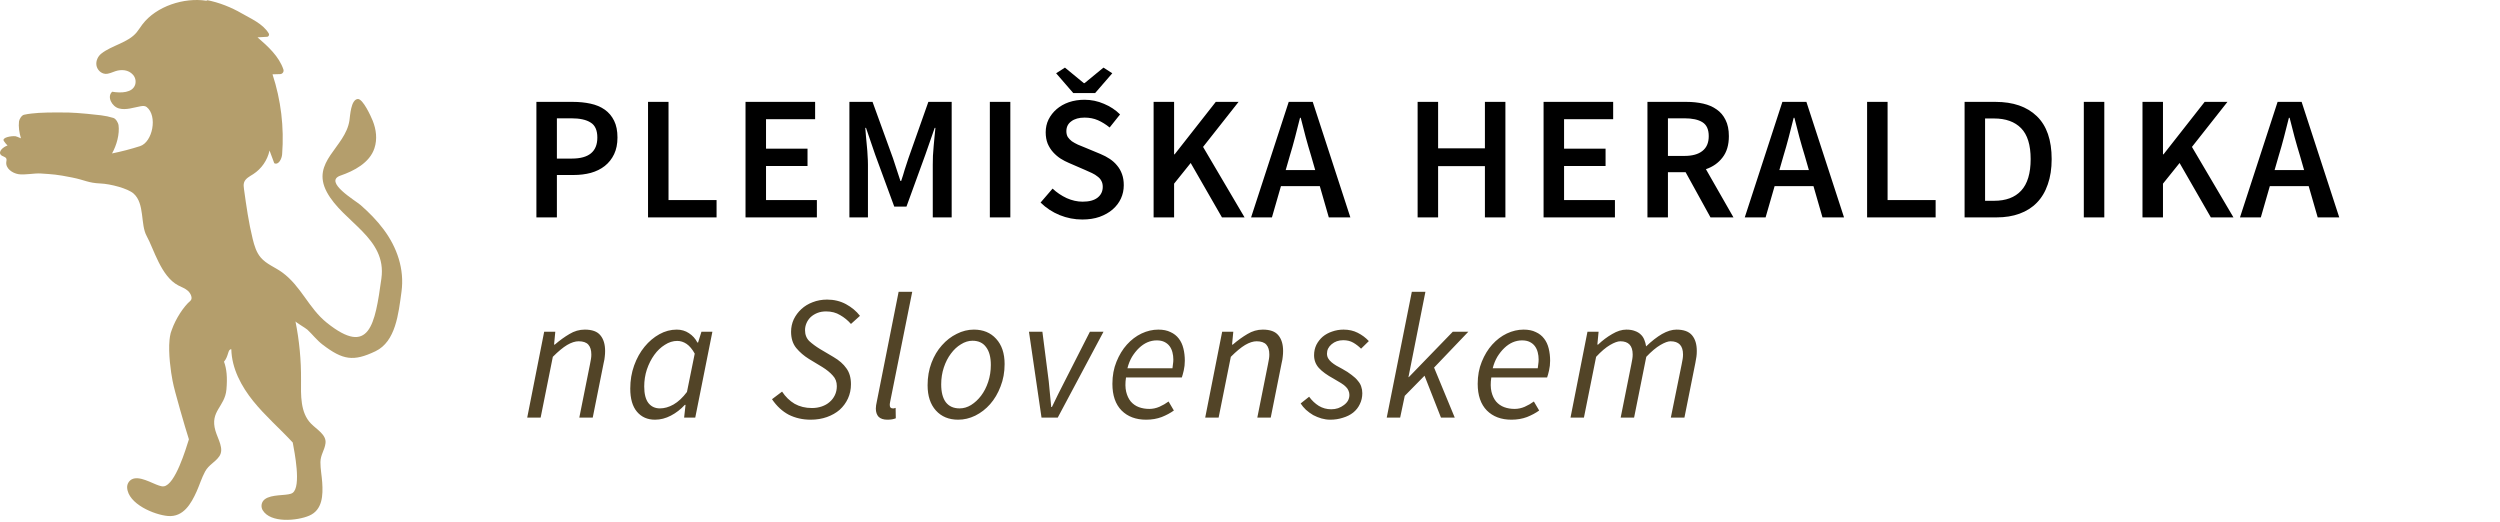
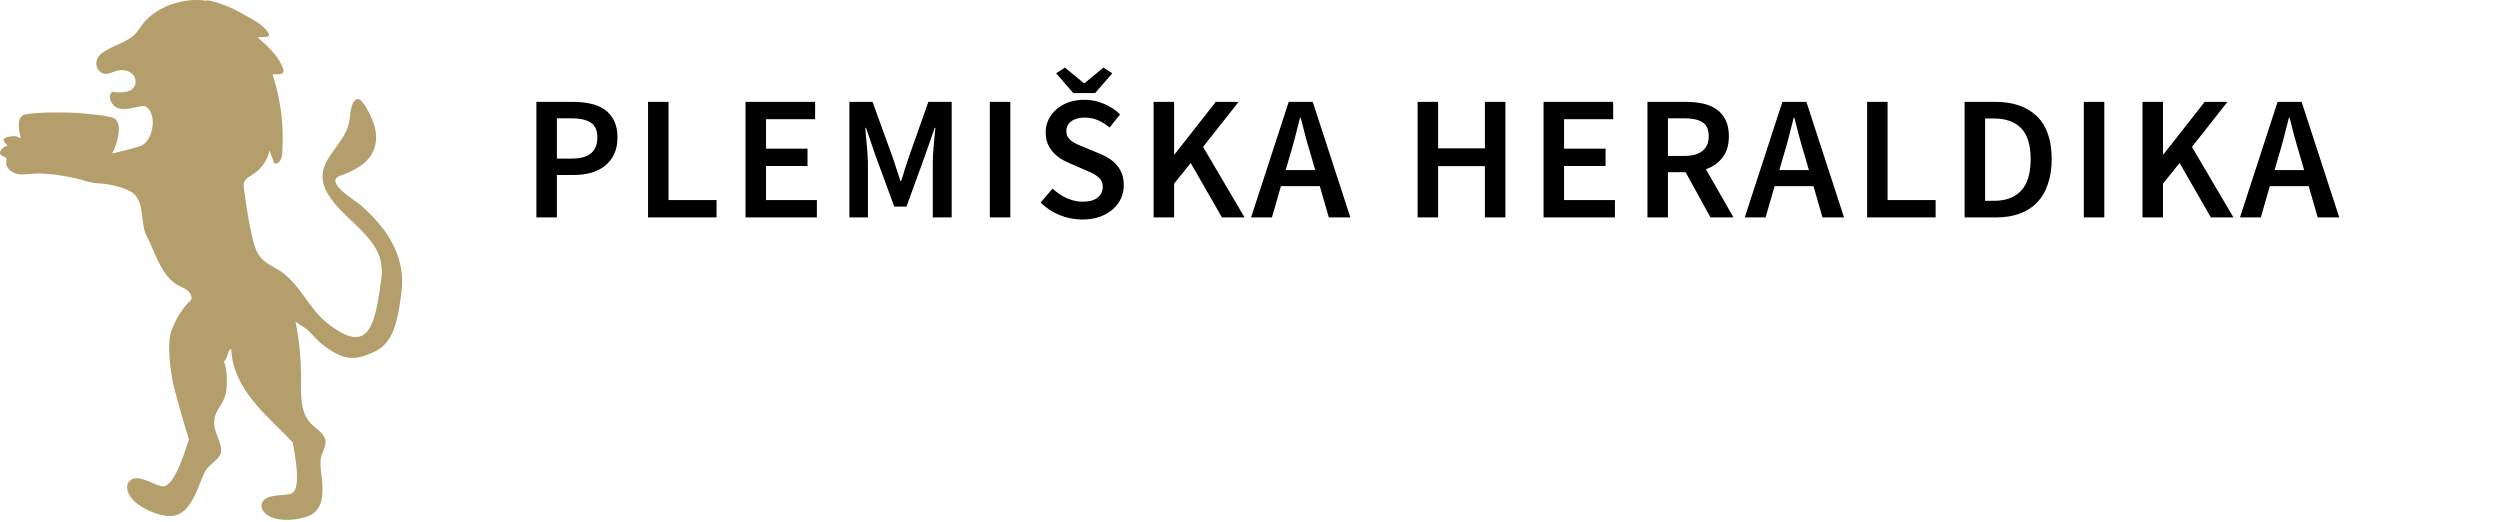
<svg xmlns="http://www.w3.org/2000/svg" width="230" height="48" viewBox="0 0 230 48" fill="none">
-   <path d="M49.349 20V9.373H52.696C53.281 9.373 53.823 9.427 54.321 9.535C54.83 9.643 55.269 9.828 55.638 10.088C56.006 10.348 56.293 10.689 56.499 11.111C56.705 11.523 56.807 12.037 56.807 12.655C56.807 13.24 56.705 13.749 56.499 14.182C56.293 14.616 56.006 14.979 55.638 15.271C55.28 15.553 54.852 15.764 54.354 15.905C53.866 16.035 53.335 16.1 52.761 16.1H51.234V20H49.349ZM51.234 14.589H52.615C54.175 14.589 54.955 13.944 54.955 12.655C54.955 11.983 54.749 11.523 54.337 11.274C53.937 11.014 53.341 10.884 52.55 10.884H51.234V14.589ZM59.619 20V9.373H61.504V18.407H65.924V20H59.619ZM68.588 20V9.373H74.991V10.965H70.474V13.679H74.292V15.271H70.474V18.407H75.153V20H68.588ZM78.145 20V9.373H80.274L82.159 14.572C82.278 14.908 82.392 15.255 82.5 15.613C82.608 15.959 82.722 16.306 82.841 16.652H82.906C83.025 16.306 83.134 15.959 83.231 15.613C83.34 15.255 83.453 14.908 83.572 14.572L85.409 9.373H87.554V20H85.815V15.141C85.815 14.892 85.82 14.621 85.831 14.329C85.853 14.036 85.874 13.744 85.896 13.451C85.918 13.148 85.945 12.855 85.977 12.574C86.01 12.281 86.037 12.01 86.059 11.761H85.994L85.132 14.231L83.394 19.009H82.272L80.517 14.231L79.672 11.761H79.607C79.629 12.01 79.651 12.281 79.672 12.574C79.705 12.855 79.732 13.148 79.754 13.451C79.786 13.744 79.808 14.036 79.819 14.329C79.84 14.621 79.851 14.892 79.851 15.141V20H78.145ZM91.066 20V9.373H92.951V20H91.066ZM99.568 20.195C98.853 20.195 98.16 20.06 97.488 19.789C96.827 19.518 96.242 19.133 95.733 18.635L96.838 17.351C97.217 17.709 97.65 18.001 98.138 18.229C98.626 18.445 99.113 18.554 99.6 18.554C100.207 18.554 100.668 18.429 100.982 18.18C101.296 17.931 101.453 17.6 101.453 17.189C101.453 16.972 101.41 16.788 101.323 16.636C101.247 16.485 101.133 16.355 100.982 16.246C100.841 16.127 100.668 16.019 100.462 15.921C100.267 15.824 100.05 15.726 99.812 15.629L98.349 14.995C98.089 14.887 97.829 14.751 97.569 14.589C97.32 14.426 97.093 14.231 96.887 14.004C96.681 13.776 96.513 13.511 96.383 13.207C96.264 12.904 96.204 12.557 96.204 12.168C96.204 11.745 96.291 11.355 96.464 10.998C96.648 10.629 96.898 10.31 97.212 10.039C97.526 9.768 97.9 9.557 98.333 9.405C98.777 9.253 99.259 9.178 99.779 9.178C100.397 9.178 100.993 9.302 101.567 9.551C102.141 9.79 102.634 10.115 103.045 10.526L102.087 11.729C101.74 11.447 101.383 11.225 101.014 11.062C100.646 10.9 100.234 10.819 99.779 10.819C99.27 10.819 98.864 10.932 98.561 11.16C98.257 11.377 98.106 11.68 98.106 12.07C98.106 12.276 98.149 12.455 98.236 12.606C98.333 12.747 98.458 12.877 98.609 12.996C98.772 13.105 98.956 13.207 99.162 13.305C99.368 13.392 99.579 13.478 99.796 13.565L101.242 14.166C101.556 14.296 101.843 14.448 102.103 14.621C102.363 14.795 102.585 14.995 102.769 15.223C102.964 15.45 103.116 15.715 103.224 16.019C103.333 16.311 103.387 16.652 103.387 17.043C103.387 17.476 103.3 17.882 103.127 18.261C102.953 18.64 102.699 18.976 102.363 19.269C102.038 19.55 101.637 19.778 101.16 19.951C100.695 20.114 100.164 20.195 99.568 20.195ZM98.739 8.56L97.163 6.74L97.975 6.22L99.714 7.65H99.779L101.518 6.22L102.33 6.74L100.754 8.56H98.739ZM106.132 20V9.373H108.017V14.199H108.065L111.852 9.373H113.948L110.682 13.516L114.5 20H112.42L109.544 14.995L108.017 16.896V20H106.132ZM118.659 14.345L118.285 15.645H120.999L120.625 14.345C120.452 13.782 120.284 13.202 120.122 12.606C119.97 12.01 119.818 11.42 119.667 10.835H119.602C119.45 11.431 119.298 12.027 119.147 12.623C118.995 13.207 118.832 13.782 118.659 14.345ZM115.1 20L118.562 9.373H120.772L124.233 20H122.25L121.422 17.124H117.847L117.018 20H115.1ZM130.421 20V9.373H132.306V13.646H136.612V9.373H138.497V20H136.612V15.287H132.306V20H130.421ZM142.009 20V9.373H148.411V10.965H143.894V13.679H147.712V15.271H143.894V18.407H148.574V20H142.009ZM151.565 20V9.373H155.156C155.709 9.373 156.223 9.427 156.7 9.535C157.177 9.643 157.588 9.822 157.935 10.071C158.282 10.31 158.553 10.629 158.748 11.03C158.953 11.431 159.056 11.929 159.056 12.525C159.056 13.338 158.861 13.993 158.471 14.491C158.092 14.99 157.583 15.347 156.944 15.564L159.479 20H157.366L155.075 15.84H153.45V20H151.565ZM153.45 14.345H154.961C155.687 14.345 156.24 14.193 156.619 13.89C157.009 13.587 157.204 13.132 157.204 12.525C157.204 11.908 157.009 11.48 156.619 11.241C156.24 11.003 155.687 10.884 154.961 10.884H153.45V14.345ZM164.077 14.345L163.703 15.645H166.417L166.043 14.345C165.869 13.782 165.702 13.202 165.539 12.606C165.387 12.01 165.236 11.42 165.084 10.835H165.019C164.867 11.431 164.716 12.027 164.564 12.623C164.412 13.207 164.25 13.782 164.077 14.345ZM160.518 20L163.979 9.373H166.189L169.65 20H167.668L166.839 17.124H163.264L162.435 20H160.518ZM171.773 20V9.373H173.658V18.407H178.078V20H171.773ZM180.742 20V9.373H183.586C185.211 9.373 186.478 9.811 187.388 10.689C188.298 11.566 188.753 12.883 188.753 14.637C188.753 15.515 188.634 16.29 188.396 16.961C188.168 17.633 187.832 18.196 187.388 18.651C186.955 19.095 186.424 19.431 185.796 19.659C185.178 19.886 184.474 20 183.683 20H180.742ZM182.627 18.473H183.456C184.539 18.473 185.368 18.164 185.942 17.546C186.527 16.918 186.82 15.948 186.82 14.637C186.82 13.338 186.527 12.39 185.942 11.794C185.357 11.198 184.528 10.9 183.456 10.9H182.627V18.473ZM191.711 20V9.373H193.596V20H191.711ZM197.109 20V9.373H198.994V14.199H199.043L202.829 9.373H204.926L201.659 13.516L205.478 20H203.398L200.522 14.995L198.994 16.896V20H197.109ZM209.637 14.345L209.263 15.645H211.977L211.603 14.345C211.43 13.782 211.262 13.202 211.099 12.606C210.948 12.01 210.796 11.42 210.644 10.835H210.579C210.428 11.431 210.276 12.027 210.124 12.623C209.973 13.207 209.81 13.782 209.637 14.345ZM206.078 20L209.539 9.373H211.749L215.211 20H213.228L212.399 17.124H208.824L207.996 20H206.078Z" fill="black" />
-   <path d="M48.504 38.417L50.064 30.519H51.087L50.974 31.705H51.039C51.494 31.315 51.943 30.99 52.388 30.73C52.832 30.46 53.303 30.324 53.801 30.324C54.473 30.324 54.95 30.497 55.231 30.844C55.524 31.191 55.67 31.673 55.67 32.29C55.67 32.475 55.659 32.648 55.638 32.81C55.627 32.973 55.594 33.163 55.54 33.379L54.532 38.417H53.297L54.273 33.542C54.316 33.325 54.348 33.152 54.37 33.022C54.392 32.892 54.403 32.756 54.403 32.615C54.403 32.215 54.31 31.911 54.126 31.705C53.942 31.5 53.644 31.397 53.233 31.397C52.918 31.397 52.566 31.51 52.176 31.738C51.797 31.965 51.358 32.328 50.86 32.827L49.739 38.417H48.504ZM60.259 38.612C59.566 38.612 59.013 38.368 58.601 37.88C58.19 37.393 57.984 36.683 57.984 35.752C57.984 34.993 58.103 34.284 58.341 33.623C58.58 32.962 58.899 32.388 59.3 31.9C59.701 31.413 60.156 31.028 60.665 30.747C61.174 30.465 61.705 30.324 62.258 30.324C62.68 30.324 63.054 30.433 63.379 30.649C63.715 30.866 63.975 31.153 64.159 31.51H64.224L64.533 30.519H65.54L63.964 38.417H62.94L63.07 37.247H63.005C62.626 37.658 62.198 37.989 61.721 38.238C61.245 38.487 60.757 38.612 60.259 38.612ZM60.714 37.572C61.126 37.572 61.543 37.453 61.965 37.214C62.398 36.965 62.81 36.58 63.2 36.06L63.915 32.534C63.688 32.123 63.438 31.825 63.168 31.64C62.897 31.456 62.61 31.364 62.306 31.364C61.916 31.364 61.537 31.483 61.169 31.722C60.8 31.949 60.475 32.258 60.194 32.648C59.912 33.038 59.685 33.487 59.511 33.997C59.349 34.495 59.268 35.015 59.268 35.557C59.268 36.239 59.398 36.748 59.658 37.084C59.918 37.409 60.27 37.572 60.714 37.572ZM74.583 38.612C73.846 38.612 73.175 38.46 72.568 38.157C71.972 37.843 71.458 37.366 71.024 36.727L71.951 36.028C72.265 36.505 72.649 36.878 73.104 37.149C73.57 37.409 74.101 37.539 74.697 37.539C75.022 37.539 75.325 37.49 75.607 37.393C75.888 37.295 76.127 37.16 76.322 36.987C76.528 36.813 76.69 36.602 76.809 36.353C76.928 36.104 76.988 35.828 76.988 35.524C76.988 35.134 76.864 34.809 76.614 34.549C76.376 34.278 76.056 34.018 75.656 33.769L74.421 33.022C73.966 32.74 73.576 32.404 73.251 32.014C72.936 31.624 72.779 31.126 72.779 30.519C72.779 30.118 72.861 29.739 73.023 29.382C73.196 29.024 73.429 28.71 73.722 28.439C74.014 28.168 74.361 27.957 74.762 27.805C75.174 27.643 75.618 27.562 76.094 27.562C76.734 27.562 77.313 27.703 77.833 27.984C78.353 28.266 78.781 28.623 79.117 29.057L78.288 29.804C78.006 29.479 77.676 29.208 77.297 28.992C76.928 28.764 76.495 28.65 75.997 28.65C75.694 28.65 75.423 28.699 75.184 28.797C74.946 28.894 74.74 29.024 74.567 29.187C74.404 29.349 74.28 29.533 74.193 29.739C74.106 29.945 74.063 30.156 74.063 30.373C74.063 30.785 74.193 31.12 74.453 31.38C74.724 31.63 75.054 31.873 75.444 32.112L76.679 32.843C77.199 33.146 77.595 33.493 77.866 33.883C78.147 34.262 78.288 34.75 78.288 35.345C78.288 35.822 78.196 36.261 78.012 36.662C77.828 37.062 77.573 37.409 77.248 37.702C76.923 37.983 76.533 38.205 76.078 38.368C75.623 38.53 75.125 38.612 74.583 38.612ZM81.633 38.612C81.287 38.612 81.021 38.525 80.837 38.352C80.664 38.167 80.577 37.913 80.577 37.588C80.577 37.415 80.61 37.187 80.675 36.905L82.673 26.847H83.925L81.893 36.97C81.872 37.057 81.861 37.122 81.861 37.165C81.861 37.209 81.861 37.247 81.861 37.279C81.861 37.474 81.953 37.572 82.137 37.572C82.17 37.572 82.202 37.572 82.235 37.572C82.267 37.561 82.321 37.545 82.397 37.523L82.413 38.482C82.305 38.525 82.191 38.557 82.072 38.579C81.953 38.601 81.807 38.612 81.633 38.612ZM88.15 38.612C87.294 38.612 86.612 38.33 86.103 37.767C85.594 37.203 85.339 36.429 85.339 35.443C85.339 34.695 85.458 34.008 85.697 33.379C85.935 32.751 86.254 32.215 86.655 31.77C87.056 31.315 87.511 30.963 88.02 30.714C88.529 30.454 89.055 30.324 89.597 30.324C90.452 30.324 91.135 30.606 91.644 31.169C92.164 31.733 92.424 32.507 92.424 33.493C92.424 34.24 92.299 34.928 92.05 35.557C91.812 36.185 91.492 36.727 91.092 37.182C90.702 37.626 90.247 37.978 89.727 38.238C89.217 38.487 88.692 38.612 88.15 38.612ZM88.28 37.572C88.649 37.572 89.001 37.469 89.337 37.263C89.683 37.046 89.992 36.759 90.263 36.402C90.534 36.044 90.75 35.622 90.913 35.134C91.075 34.647 91.157 34.127 91.157 33.574C91.157 32.859 91.01 32.312 90.718 31.933C90.436 31.543 90.019 31.348 89.467 31.348C89.109 31.348 88.757 31.456 88.41 31.673C88.064 31.879 87.755 32.166 87.484 32.534C87.213 32.892 86.997 33.314 86.834 33.802C86.672 34.289 86.59 34.809 86.59 35.362C86.59 36.077 86.731 36.624 87.013 37.003C87.305 37.382 87.728 37.572 88.28 37.572ZM95.819 38.417L94.665 30.519H95.9L96.485 35.085C96.528 35.465 96.566 35.86 96.599 36.272C96.631 36.672 96.669 37.062 96.713 37.442H96.778C96.962 37.052 97.151 36.662 97.346 36.272C97.541 35.871 97.742 35.475 97.948 35.085L100.271 30.519H101.523L97.314 38.417H95.819ZM102.341 35.313C102.341 34.565 102.465 33.888 102.714 33.282C102.963 32.664 103.283 32.139 103.673 31.705C104.074 31.261 104.523 30.92 105.022 30.682C105.531 30.443 106.046 30.324 106.566 30.324C107.01 30.324 107.383 30.4 107.687 30.552C108.001 30.692 108.256 30.893 108.451 31.153C108.646 31.402 108.786 31.705 108.873 32.063C108.96 32.41 109.003 32.783 109.003 33.184C109.003 33.498 108.971 33.796 108.906 34.078C108.841 34.36 108.781 34.576 108.727 34.728H103.592C103.516 35.237 103.521 35.676 103.608 36.044C103.695 36.402 103.836 36.7 104.031 36.938C104.236 37.176 104.486 37.35 104.778 37.458C105.071 37.566 105.39 37.62 105.737 37.62C106.051 37.62 106.36 37.555 106.663 37.425C106.977 37.285 107.259 37.122 107.508 36.938L107.996 37.767C107.681 37.994 107.308 38.195 106.874 38.368C106.441 38.53 105.964 38.612 105.444 38.612C104.502 38.612 103.749 38.33 103.186 37.767C102.622 37.193 102.341 36.375 102.341 35.313ZM103.722 33.883H107.866C107.887 33.753 107.903 33.623 107.914 33.493C107.936 33.363 107.947 33.222 107.947 33.07C107.947 32.843 107.92 32.626 107.866 32.42C107.811 32.204 107.725 32.014 107.606 31.852C107.486 31.689 107.329 31.559 107.134 31.462C106.939 31.364 106.701 31.315 106.419 31.315C106.127 31.315 105.84 31.375 105.558 31.494C105.287 31.613 105.033 31.787 104.794 32.014C104.556 32.242 104.339 32.513 104.144 32.827C103.96 33.141 103.819 33.493 103.722 33.883ZM110.879 38.417L112.439 30.519H113.463L113.349 31.705H113.414C113.869 31.315 114.319 30.99 114.763 30.73C115.207 30.46 115.678 30.324 116.176 30.324C116.848 30.324 117.325 30.497 117.606 30.844C117.899 31.191 118.045 31.673 118.045 32.29C118.045 32.475 118.034 32.648 118.013 32.81C118.002 32.973 117.969 33.163 117.915 33.379L116.908 38.417H115.673L116.648 33.542C116.691 33.325 116.724 33.152 116.745 33.022C116.767 32.892 116.778 32.756 116.778 32.615C116.778 32.215 116.686 31.911 116.501 31.705C116.317 31.5 116.019 31.397 115.608 31.397C115.294 31.397 114.941 31.51 114.551 31.738C114.172 31.965 113.734 32.328 113.235 32.827L112.114 38.417H110.879ZM122.374 38.612C122.114 38.612 121.849 38.574 121.578 38.498C121.318 38.422 121.063 38.319 120.814 38.189C120.576 38.048 120.354 37.886 120.148 37.702C119.953 37.517 119.79 37.322 119.66 37.117L120.44 36.499C120.69 36.846 120.987 37.127 121.334 37.344C121.681 37.55 122.06 37.653 122.472 37.653C122.699 37.653 122.91 37.62 123.105 37.555C123.311 37.48 123.49 37.382 123.642 37.263C123.804 37.144 123.929 37.008 124.015 36.857C124.102 36.694 124.145 36.521 124.145 36.337C124.145 36.196 124.118 36.066 124.064 35.947C124.021 35.828 123.945 35.714 123.837 35.605C123.728 35.486 123.577 35.367 123.382 35.248C123.197 35.129 122.97 34.993 122.699 34.842C122.082 34.506 121.627 34.175 121.334 33.85C121.042 33.525 120.895 33.135 120.895 32.68C120.895 32.334 120.966 32.014 121.107 31.722C121.258 31.429 121.453 31.18 121.692 30.974C121.941 30.768 122.228 30.611 122.553 30.503C122.889 30.384 123.241 30.324 123.609 30.324C124.097 30.324 124.53 30.422 124.909 30.617C125.299 30.812 125.64 31.066 125.933 31.38L125.218 32.079C125.001 31.863 124.763 31.678 124.503 31.527C124.243 31.375 123.934 31.299 123.577 31.299C123.154 31.299 122.797 31.424 122.504 31.673C122.222 31.911 122.082 32.198 122.082 32.534C122.082 32.697 122.12 32.843 122.195 32.973C122.271 33.103 122.374 33.222 122.504 33.33C122.634 33.439 122.78 33.542 122.943 33.639C123.116 33.737 123.295 33.834 123.479 33.932C123.837 34.127 124.129 34.316 124.357 34.5C124.595 34.674 124.785 34.852 124.925 35.037C125.077 35.21 125.18 35.389 125.234 35.573C125.299 35.757 125.332 35.958 125.332 36.174C125.332 36.542 125.256 36.878 125.104 37.182C124.963 37.485 124.757 37.745 124.487 37.962C124.227 38.167 123.912 38.325 123.544 38.433C123.187 38.552 122.797 38.612 122.374 38.612ZM127.58 38.417L129.887 26.847H131.138L129.578 34.695H129.611L133.657 30.519H135.087L131.935 33.818L133.836 38.417H132.568L131.057 34.565L129.237 36.418L128.815 38.417H127.58ZM135.948 35.313C135.948 34.565 136.073 33.888 136.322 33.282C136.571 32.664 136.891 32.139 137.281 31.705C137.682 31.261 138.131 30.92 138.629 30.682C139.139 30.443 139.653 30.324 140.173 30.324C140.617 30.324 140.991 30.4 141.294 30.552C141.609 30.692 141.863 30.893 142.058 31.153C142.253 31.402 142.394 31.705 142.481 32.063C142.567 32.41 142.611 32.783 142.611 33.184C142.611 33.498 142.578 33.796 142.513 34.078C142.448 34.36 142.389 34.576 142.334 34.728H137.199C137.124 35.237 137.129 35.676 137.216 36.044C137.302 36.402 137.443 36.7 137.638 36.938C137.844 37.176 138.093 37.35 138.386 37.458C138.678 37.566 138.998 37.62 139.344 37.62C139.659 37.62 139.967 37.555 140.271 37.425C140.585 37.285 140.867 37.122 141.116 36.938L141.603 37.767C141.289 37.994 140.915 38.195 140.482 38.368C140.049 38.53 139.572 38.612 139.052 38.612C138.109 38.612 137.357 38.33 136.793 37.767C136.23 37.193 135.948 36.375 135.948 35.313ZM137.329 33.883H141.473C141.495 33.753 141.511 33.623 141.522 33.493C141.544 33.363 141.554 33.222 141.554 33.07C141.554 32.843 141.527 32.626 141.473 32.42C141.419 32.204 141.332 32.014 141.213 31.852C141.094 31.689 140.937 31.559 140.742 31.462C140.547 31.364 140.309 31.315 140.027 31.315C139.734 31.315 139.447 31.375 139.166 31.494C138.895 31.613 138.64 31.787 138.402 32.014C138.164 32.242 137.947 32.513 137.752 32.827C137.568 33.141 137.427 33.493 137.329 33.883ZM144.487 38.417L146.047 30.519H147.07L146.957 31.705H147.022C147.433 31.315 147.867 30.99 148.322 30.73C148.777 30.46 149.21 30.324 149.622 30.324C149.936 30.324 150.201 30.367 150.418 30.454C150.635 30.53 150.813 30.638 150.954 30.779C151.095 30.909 151.203 31.072 151.279 31.267C151.355 31.451 151.409 31.651 151.442 31.868C151.951 31.38 152.438 31.001 152.904 30.73C153.381 30.46 153.825 30.324 154.237 30.324C154.897 30.324 155.374 30.497 155.667 30.844C155.959 31.191 156.105 31.673 156.105 32.29C156.105 32.475 156.095 32.648 156.073 32.81C156.051 32.973 156.019 33.163 155.975 33.379L154.968 38.417H153.717L154.708 33.542C154.751 33.325 154.784 33.152 154.805 33.022C154.827 32.892 154.838 32.756 154.838 32.615C154.838 31.803 154.453 31.397 153.684 31.397C153.457 31.397 153.148 31.51 152.758 31.738C152.368 31.965 151.935 32.328 151.458 32.827L150.337 38.417H149.102L150.077 33.542C150.12 33.325 150.152 33.152 150.174 33.022C150.196 32.892 150.207 32.756 150.207 32.615C150.207 31.803 149.827 31.397 149.069 31.397C148.831 31.397 148.517 31.51 148.127 31.738C147.737 31.965 147.309 32.328 146.843 32.827L145.722 38.417H144.487Z" fill="#524427" />
+   <path d="M49.349 20V9.373H52.696C53.281 9.373 53.823 9.427 54.321 9.535C54.83 9.643 55.269 9.828 55.638 10.088C56.006 10.348 56.293 10.689 56.499 11.111C56.705 11.523 56.807 12.037 56.807 12.655C56.807 13.24 56.705 13.749 56.499 14.182C56.293 14.616 56.006 14.979 55.638 15.271C55.28 15.553 54.852 15.764 54.354 15.905C53.866 16.035 53.335 16.1 52.761 16.1H51.234V20H49.349ZM51.234 14.589H52.615C54.175 14.589 54.955 13.944 54.955 12.655C54.955 11.983 54.749 11.523 54.337 11.274C53.937 11.014 53.341 10.884 52.55 10.884H51.234V14.589ZM59.619 20V9.373H61.504V18.407H65.924V20H59.619ZM68.588 20V9.373H74.991V10.965H70.474V13.679H74.292V15.271H70.474V18.407H75.153V20H68.588ZM78.145 20V9.373H80.274L82.159 14.572C82.278 14.908 82.392 15.255 82.5 15.613C82.608 15.959 82.722 16.306 82.841 16.652H82.906C83.025 16.306 83.134 15.959 83.231 15.613C83.34 15.255 83.453 14.908 83.572 14.572L85.409 9.373H87.554V20H85.815V15.141C85.815 14.892 85.82 14.621 85.831 14.329C85.853 14.036 85.874 13.744 85.896 13.451C85.918 13.148 85.945 12.855 85.977 12.574C86.01 12.281 86.037 12.01 86.059 11.761H85.994L85.132 14.231L83.394 19.009H82.272L80.517 14.231L79.672 11.761H79.607C79.629 12.01 79.651 12.281 79.672 12.574C79.705 12.855 79.732 13.148 79.754 13.451C79.786 13.744 79.808 14.036 79.819 14.329C79.84 14.621 79.851 14.892 79.851 15.141V20H78.145ZM91.066 20V9.373H92.951V20H91.066ZM99.568 20.195C98.853 20.195 98.16 20.06 97.488 19.789C96.827 19.518 96.242 19.133 95.733 18.635L96.838 17.351C97.217 17.709 97.65 18.001 98.138 18.229C98.626 18.445 99.113 18.554 99.6 18.554C100.207 18.554 100.668 18.429 100.982 18.18C101.296 17.931 101.453 17.6 101.453 17.189C101.453 16.972 101.41 16.788 101.323 16.636C101.247 16.485 101.133 16.355 100.982 16.246C100.841 16.127 100.668 16.019 100.462 15.921C100.267 15.824 100.05 15.726 99.812 15.629L98.349 14.995C98.089 14.887 97.829 14.751 97.569 14.589C97.32 14.426 97.093 14.231 96.887 14.004C96.681 13.776 96.513 13.511 96.383 13.207C96.264 12.904 96.204 12.557 96.204 12.168C96.204 11.745 96.291 11.355 96.464 10.998C96.648 10.629 96.898 10.31 97.212 10.039C97.526 9.768 97.9 9.557 98.333 9.405C98.777 9.253 99.259 9.178 99.779 9.178C100.397 9.178 100.993 9.302 101.567 9.551C102.141 9.79 102.634 10.115 103.045 10.526L102.087 11.729C101.74 11.447 101.383 11.225 101.014 11.062C100.646 10.9 100.234 10.819 99.779 10.819C99.27 10.819 98.864 10.932 98.561 11.16C98.257 11.377 98.106 11.68 98.106 12.07C98.106 12.276 98.149 12.455 98.236 12.606C98.333 12.747 98.458 12.877 98.609 12.996C98.772 13.105 98.956 13.207 99.162 13.305C99.368 13.392 99.579 13.478 99.796 13.565L101.242 14.166C101.556 14.296 101.843 14.448 102.103 14.621C102.363 14.795 102.585 14.995 102.769 15.223C102.964 15.45 103.116 15.715 103.224 16.019C103.333 16.311 103.387 16.652 103.387 17.043C103.387 17.476 103.3 17.882 103.127 18.261C102.953 18.64 102.699 18.976 102.363 19.269C102.038 19.55 101.637 19.778 101.16 19.951C100.695 20.114 100.164 20.195 99.568 20.195M98.739 8.56L97.163 6.74L97.975 6.22L99.714 7.65H99.779L101.518 6.22L102.33 6.74L100.754 8.56H98.739ZM106.132 20V9.373H108.017V14.199H108.065L111.852 9.373H113.948L110.682 13.516L114.5 20H112.42L109.544 14.995L108.017 16.896V20H106.132ZM118.659 14.345L118.285 15.645H120.999L120.625 14.345C120.452 13.782 120.284 13.202 120.122 12.606C119.97 12.01 119.818 11.42 119.667 10.835H119.602C119.45 11.431 119.298 12.027 119.147 12.623C118.995 13.207 118.832 13.782 118.659 14.345ZM115.1 20L118.562 9.373H120.772L124.233 20H122.25L121.422 17.124H117.847L117.018 20H115.1ZM130.421 20V9.373H132.306V13.646H136.612V9.373H138.497V20H136.612V15.287H132.306V20H130.421ZM142.009 20V9.373H148.411V10.965H143.894V13.679H147.712V15.271H143.894V18.407H148.574V20H142.009ZM151.565 20V9.373H155.156C155.709 9.373 156.223 9.427 156.7 9.535C157.177 9.643 157.588 9.822 157.935 10.071C158.282 10.31 158.553 10.629 158.748 11.03C158.953 11.431 159.056 11.929 159.056 12.525C159.056 13.338 158.861 13.993 158.471 14.491C158.092 14.99 157.583 15.347 156.944 15.564L159.479 20H157.366L155.075 15.84H153.45V20H151.565ZM153.45 14.345H154.961C155.687 14.345 156.24 14.193 156.619 13.89C157.009 13.587 157.204 13.132 157.204 12.525C157.204 11.908 157.009 11.48 156.619 11.241C156.24 11.003 155.687 10.884 154.961 10.884H153.45V14.345ZM164.077 14.345L163.703 15.645H166.417L166.043 14.345C165.869 13.782 165.702 13.202 165.539 12.606C165.387 12.01 165.236 11.42 165.084 10.835H165.019C164.867 11.431 164.716 12.027 164.564 12.623C164.412 13.207 164.25 13.782 164.077 14.345ZM160.518 20L163.979 9.373H166.189L169.65 20H167.668L166.839 17.124H163.264L162.435 20H160.518ZM171.773 20V9.373H173.658V18.407H178.078V20H171.773ZM180.742 20V9.373H183.586C185.211 9.373 186.478 9.811 187.388 10.689C188.298 11.566 188.753 12.883 188.753 14.637C188.753 15.515 188.634 16.29 188.396 16.961C188.168 17.633 187.832 18.196 187.388 18.651C186.955 19.095 186.424 19.431 185.796 19.659C185.178 19.886 184.474 20 183.683 20H180.742ZM182.627 18.473H183.456C184.539 18.473 185.368 18.164 185.942 17.546C186.527 16.918 186.82 15.948 186.82 14.637C186.82 13.338 186.527 12.39 185.942 11.794C185.357 11.198 184.528 10.9 183.456 10.9H182.627V18.473ZM191.711 20V9.373H193.596V20H191.711ZM197.109 20V9.373H198.994V14.199H199.043L202.829 9.373H204.926L201.659 13.516L205.478 20H203.398L200.522 14.995L198.994 16.896V20H197.109ZM209.637 14.345L209.263 15.645H211.977L211.603 14.345C211.43 13.782 211.262 13.202 211.099 12.606C210.948 12.01 210.796 11.42 210.644 10.835H210.579C210.428 11.431 210.276 12.027 210.124 12.623C209.973 13.207 209.81 13.782 209.637 14.345ZM206.078 20L209.539 9.373H211.749L215.211 20H213.228L212.399 17.124H208.824L207.996 20H206.078Z" fill="black" />
  <path d="M35.292 21.105C34.68 20.283 33.955 19.551 33.187 18.875C32.714 18.459 29.709 16.709 31.332 16.151C32.553 15.73 34.004 14.99 34.448 13.638C34.725 12.795 34.612 11.915 34.288 11.105C34.138 10.73 33.384 9.06 32.909 9.109C32.277 9.174 32.214 10.649 32.148 11.089C31.768 13.577 28.574 14.87 30.068 17.667C31.552 20.446 35.609 21.864 35.089 25.617C34.498 29.893 33.997 32.83 30.076 29.7C28.394 28.357 27.712 26.331 25.954 25.055C25.306 24.584 24.506 24.302 23.987 23.691C23.585 23.218 23.4 22.6 23.251 21.997C22.877 20.486 22.661 18.941 22.447 17.399C22.419 17.197 22.391 16.987 22.453 16.793C22.572 16.422 22.965 16.232 23.294 16.023C24.062 15.525 24.602 14.743 24.797 13.847L25.231 15.015C25.616 15.218 25.922 14.63 25.956 14.195C26.149 11.708 25.849 9.207 25.071 6.837L25.77 6.818C25.821 6.817 25.87 6.804 25.916 6.781C25.96 6.757 25.999 6.723 26.029 6.682C26.058 6.64 26.078 6.592 26.086 6.542C26.093 6.492 26.09 6.44 26.074 6.392C25.666 5.186 24.666 4.278 23.693 3.436L24.6 3.383C24.631 3.374 24.66 3.358 24.684 3.337C24.708 3.315 24.727 3.288 24.739 3.258C24.751 3.228 24.755 3.195 24.753 3.163C24.75 3.131 24.74 3.1 24.723 3.072C24.169 2.162 23.072 1.716 22.201 1.209C21.339 0.709 20.158 0.21 18.979 0L19.086 0.086C19.049 0.079 19.013 0.072 18.976 0.067C16.937 -0.248 14.384 0.566 13.107 2.236C12.924 2.477 12.767 2.739 12.575 2.973C11.789 3.933 10.294 4.163 9.321 4.932C9.003 5.184 8.81 5.605 8.872 6.007C8.934 6.409 9.28 6.764 9.687 6.793C10.011 6.816 10.315 6.646 10.624 6.547C11.169 6.369 11.816 6.411 12.226 6.869C12.338 6.99 12.415 7.139 12.452 7.301C12.489 7.462 12.483 7.63 12.435 7.788C12.189 8.553 11.119 8.575 10.322 8.439C9.813 8.886 10.289 9.8 10.943 9.976C11.598 10.152 12.276 9.892 12.941 9.775C13.129 9.742 13.343 9.726 13.492 9.845C14.521 10.659 14.04 13.081 12.88 13.446C12.036 13.716 11.177 13.94 10.308 14.117C10.728 13.363 11.019 12.344 10.904 11.499C10.882 11.333 10.679 10.926 10.433 10.85C10.063 10.736 9.683 10.655 9.298 10.608C7.312 10.373 6.357 10.356 6.357 10.356C4.858 10.33 3.68 10.349 2.902 10.445C2.67 10.469 2.438 10.507 2.21 10.557C1.965 10.613 1.769 11.004 1.749 11.168C1.691 11.648 1.768 12.197 1.927 12.726C1.66 12.611 1.483 12.538 1.418 12.531C1.025 12.495 0.136 12.65 0.358 12.979C0.456 13.125 0.568 13.261 0.693 13.386C0.287 13.519 -0.207 13.955 0.091 14.26C0.235 14.406 0.512 14.409 0.585 14.601C0.621 14.698 0.589 14.807 0.577 14.911C0.508 15.488 1.12 15.928 1.693 16.023C2.265 16.118 3.168 15.92 3.746 15.961C4.882 16.041 5.153 16.034 6.648 16.333C7.829 16.57 8.105 16.832 9.239 16.88C10.175 16.919 11.769 17.341 12.294 17.81C13.332 18.736 12.902 20.646 13.494 21.714C14.152 22.899 14.809 25.431 16.402 26.259C16.706 26.418 17.041 26.531 17.295 26.762C17.548 26.992 17.768 27.462 17.506 27.683C16.889 28.207 16.168 29.322 15.813 30.323C15.726 30.53 15.667 30.747 15.635 30.97C15.618 31.064 15.605 31.16 15.598 31.256C15.472 32.502 15.715 34.216 15.876 35.034C16 35.663 16.194 36.354 16.582 37.736C16.899 38.864 17.182 39.789 17.38 40.418C17.107 41.275 16.125 44.596 15.072 44.743C14.922 44.764 14.772 44.718 14.627 44.672C13.978 44.466 12.804 43.728 12.115 44.103C11.984 44.177 11.876 44.286 11.802 44.417C11.728 44.549 11.692 44.698 11.697 44.849C11.765 46.359 14.197 47.367 15.455 47.472C16.87 47.59 17.584 46.339 18.089 45.216C18.361 44.613 18.553 43.962 18.869 43.38C19.215 42.743 19.786 42.543 20.175 41.98C20.647 41.298 20.049 40.418 19.818 39.622C19.293 37.815 20.691 37.439 20.832 35.835C20.93 34.723 20.854 33.941 20.609 33.275C21.057 32.745 20.94 32.114 21.281 32.132C21.32 33.891 22.195 35.534 23.297 36.901C24.399 38.268 25.74 39.422 26.933 40.712C27.085 41.547 27.737 44.748 26.927 45.34C26.812 45.424 26.666 45.453 26.525 45.479C25.893 45.596 24.588 45.506 24.182 46.124C24.105 46.244 24.063 46.382 24.06 46.525C24.056 46.667 24.092 46.807 24.162 46.931C24.887 48.157 27.358 47.913 28.452 47.44C29.681 46.909 29.721 45.55 29.645 44.392C29.604 43.769 29.475 43.142 29.48 42.516C29.486 41.833 29.873 41.411 29.947 40.769C30.038 39.992 29.151 39.525 28.606 38.965C27.621 37.955 27.683 36.359 27.695 34.946C27.71 33.14 27.539 31.337 27.183 29.567C27.199 29.646 28.128 30.19 28.28 30.33C28.759 30.779 29.145 31.296 29.673 31.7C31.543 33.129 32.514 33.284 34.54 32.316C36.404 31.424 36.66 28.874 36.938 26.836C37.219 24.75 36.53 22.764 35.292 21.105Z" fill="#B49E6C" />
</svg>